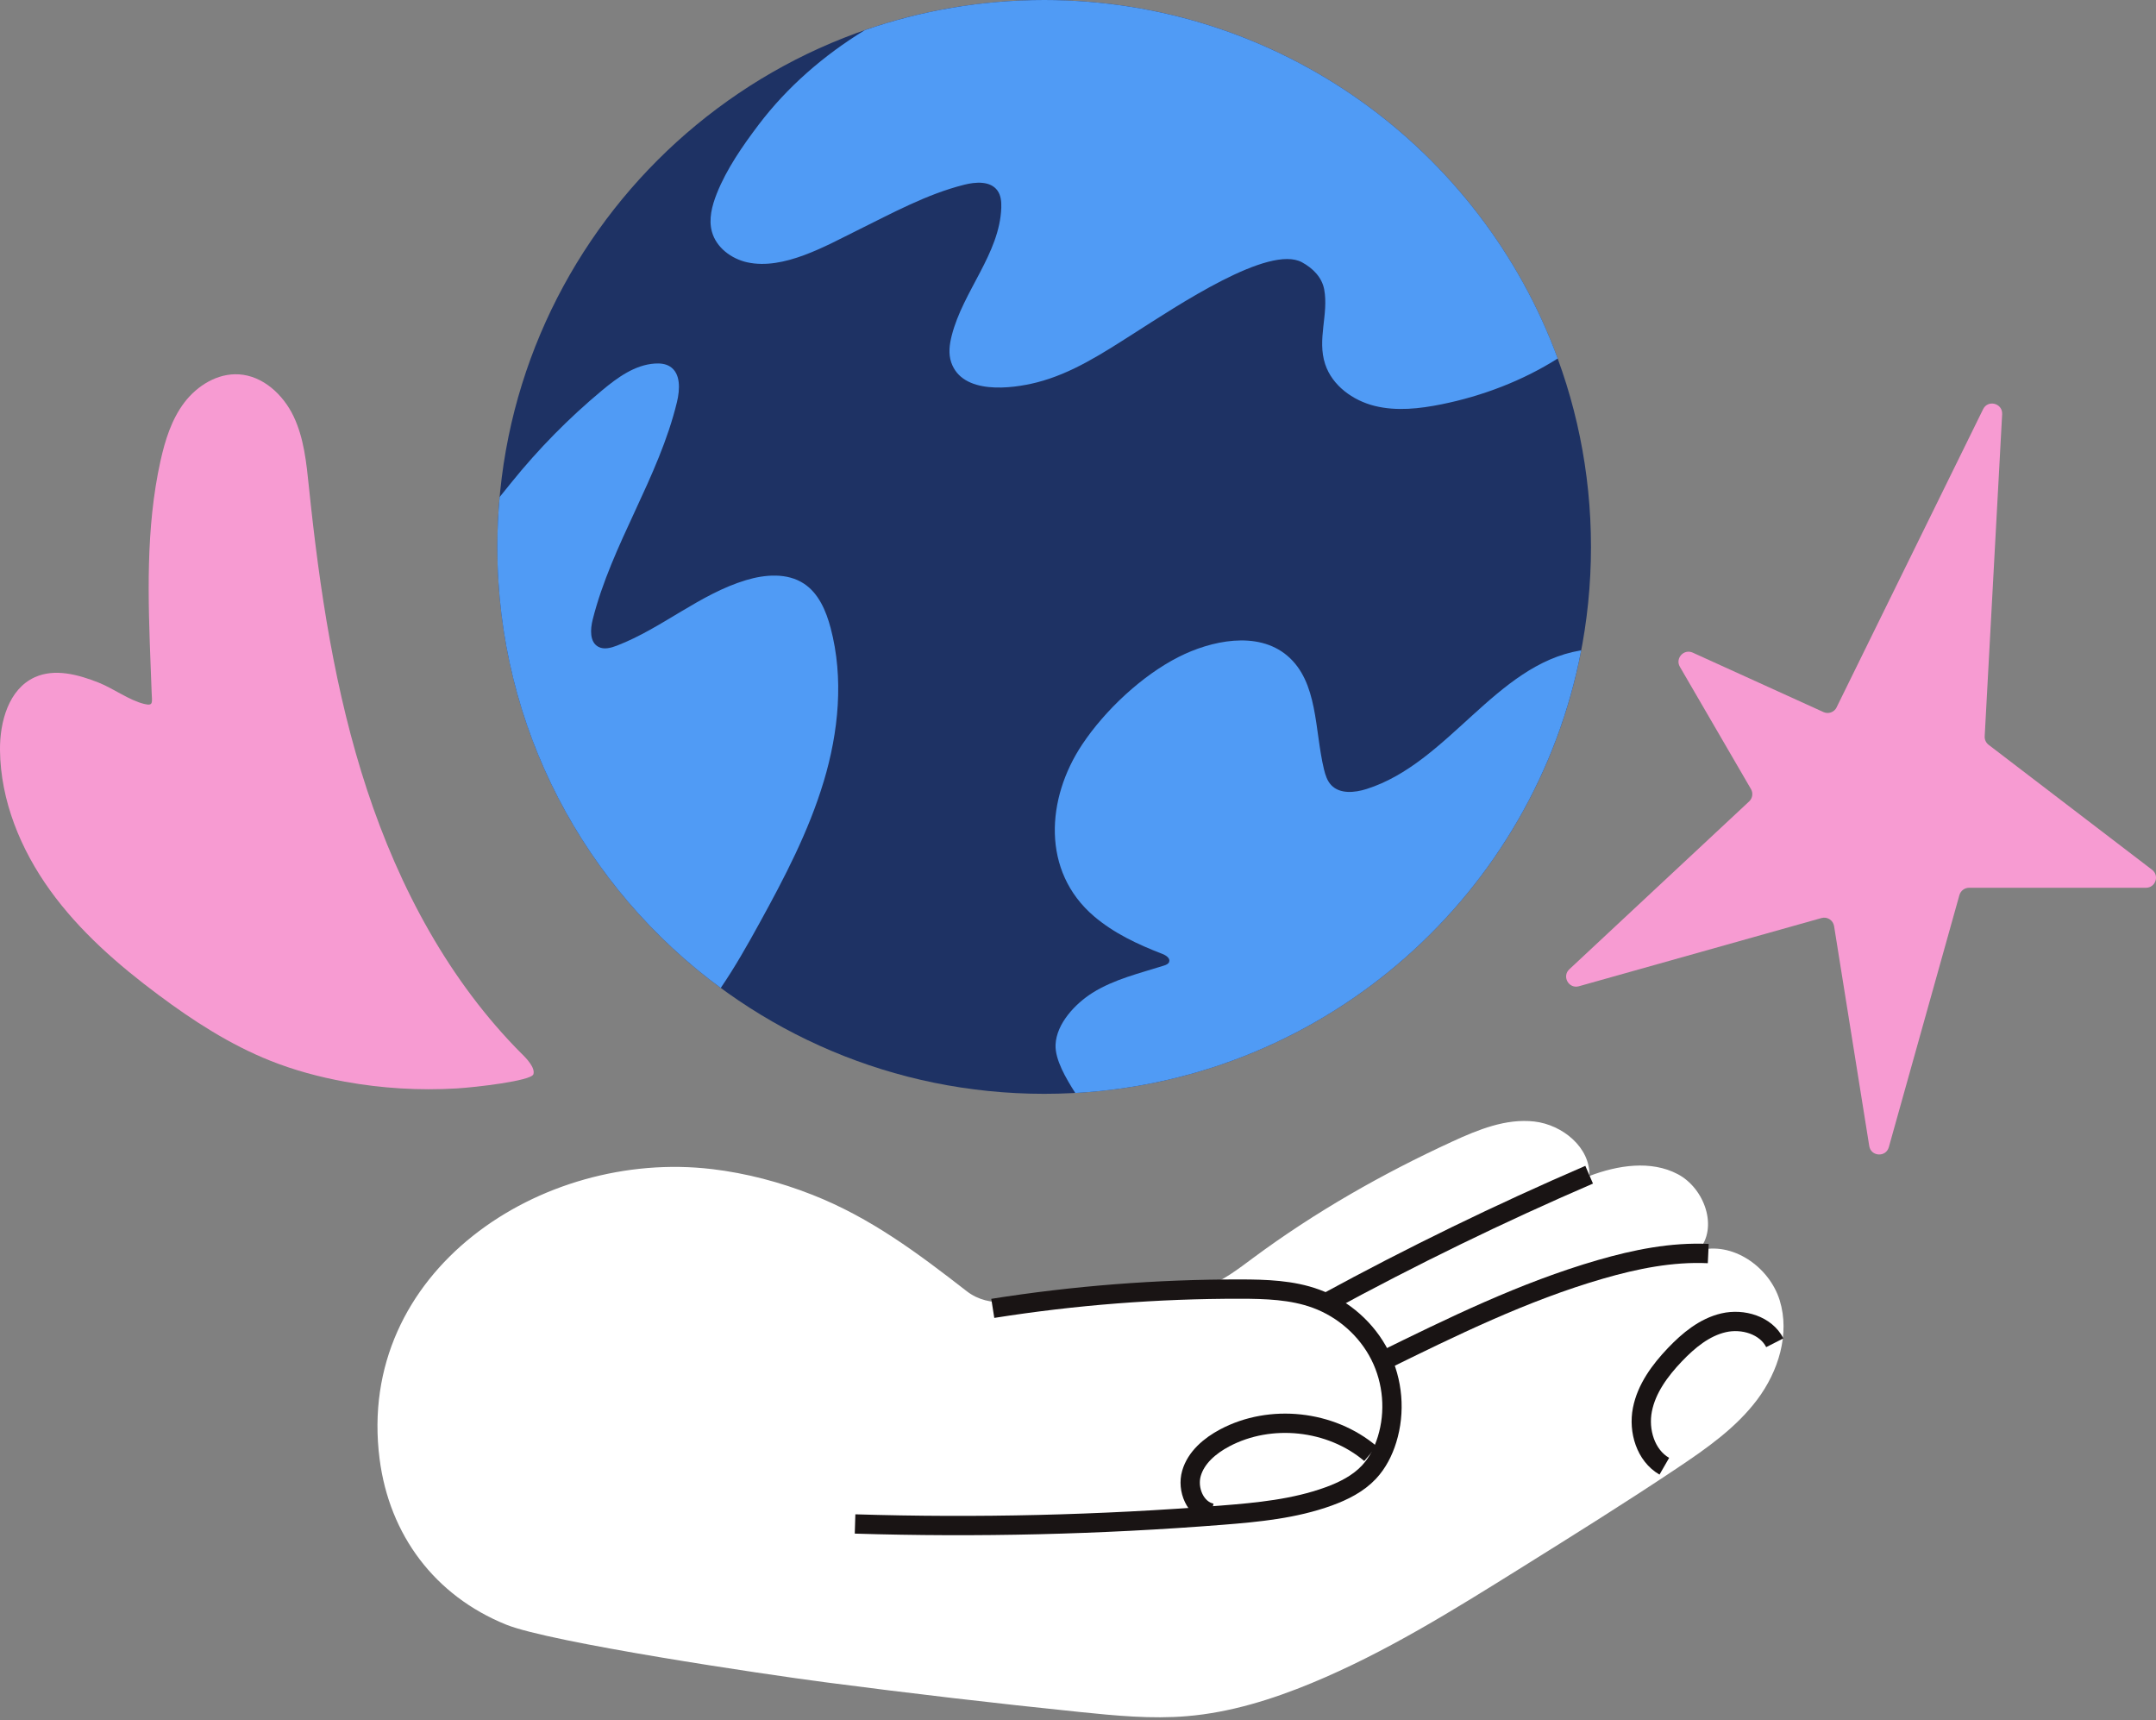
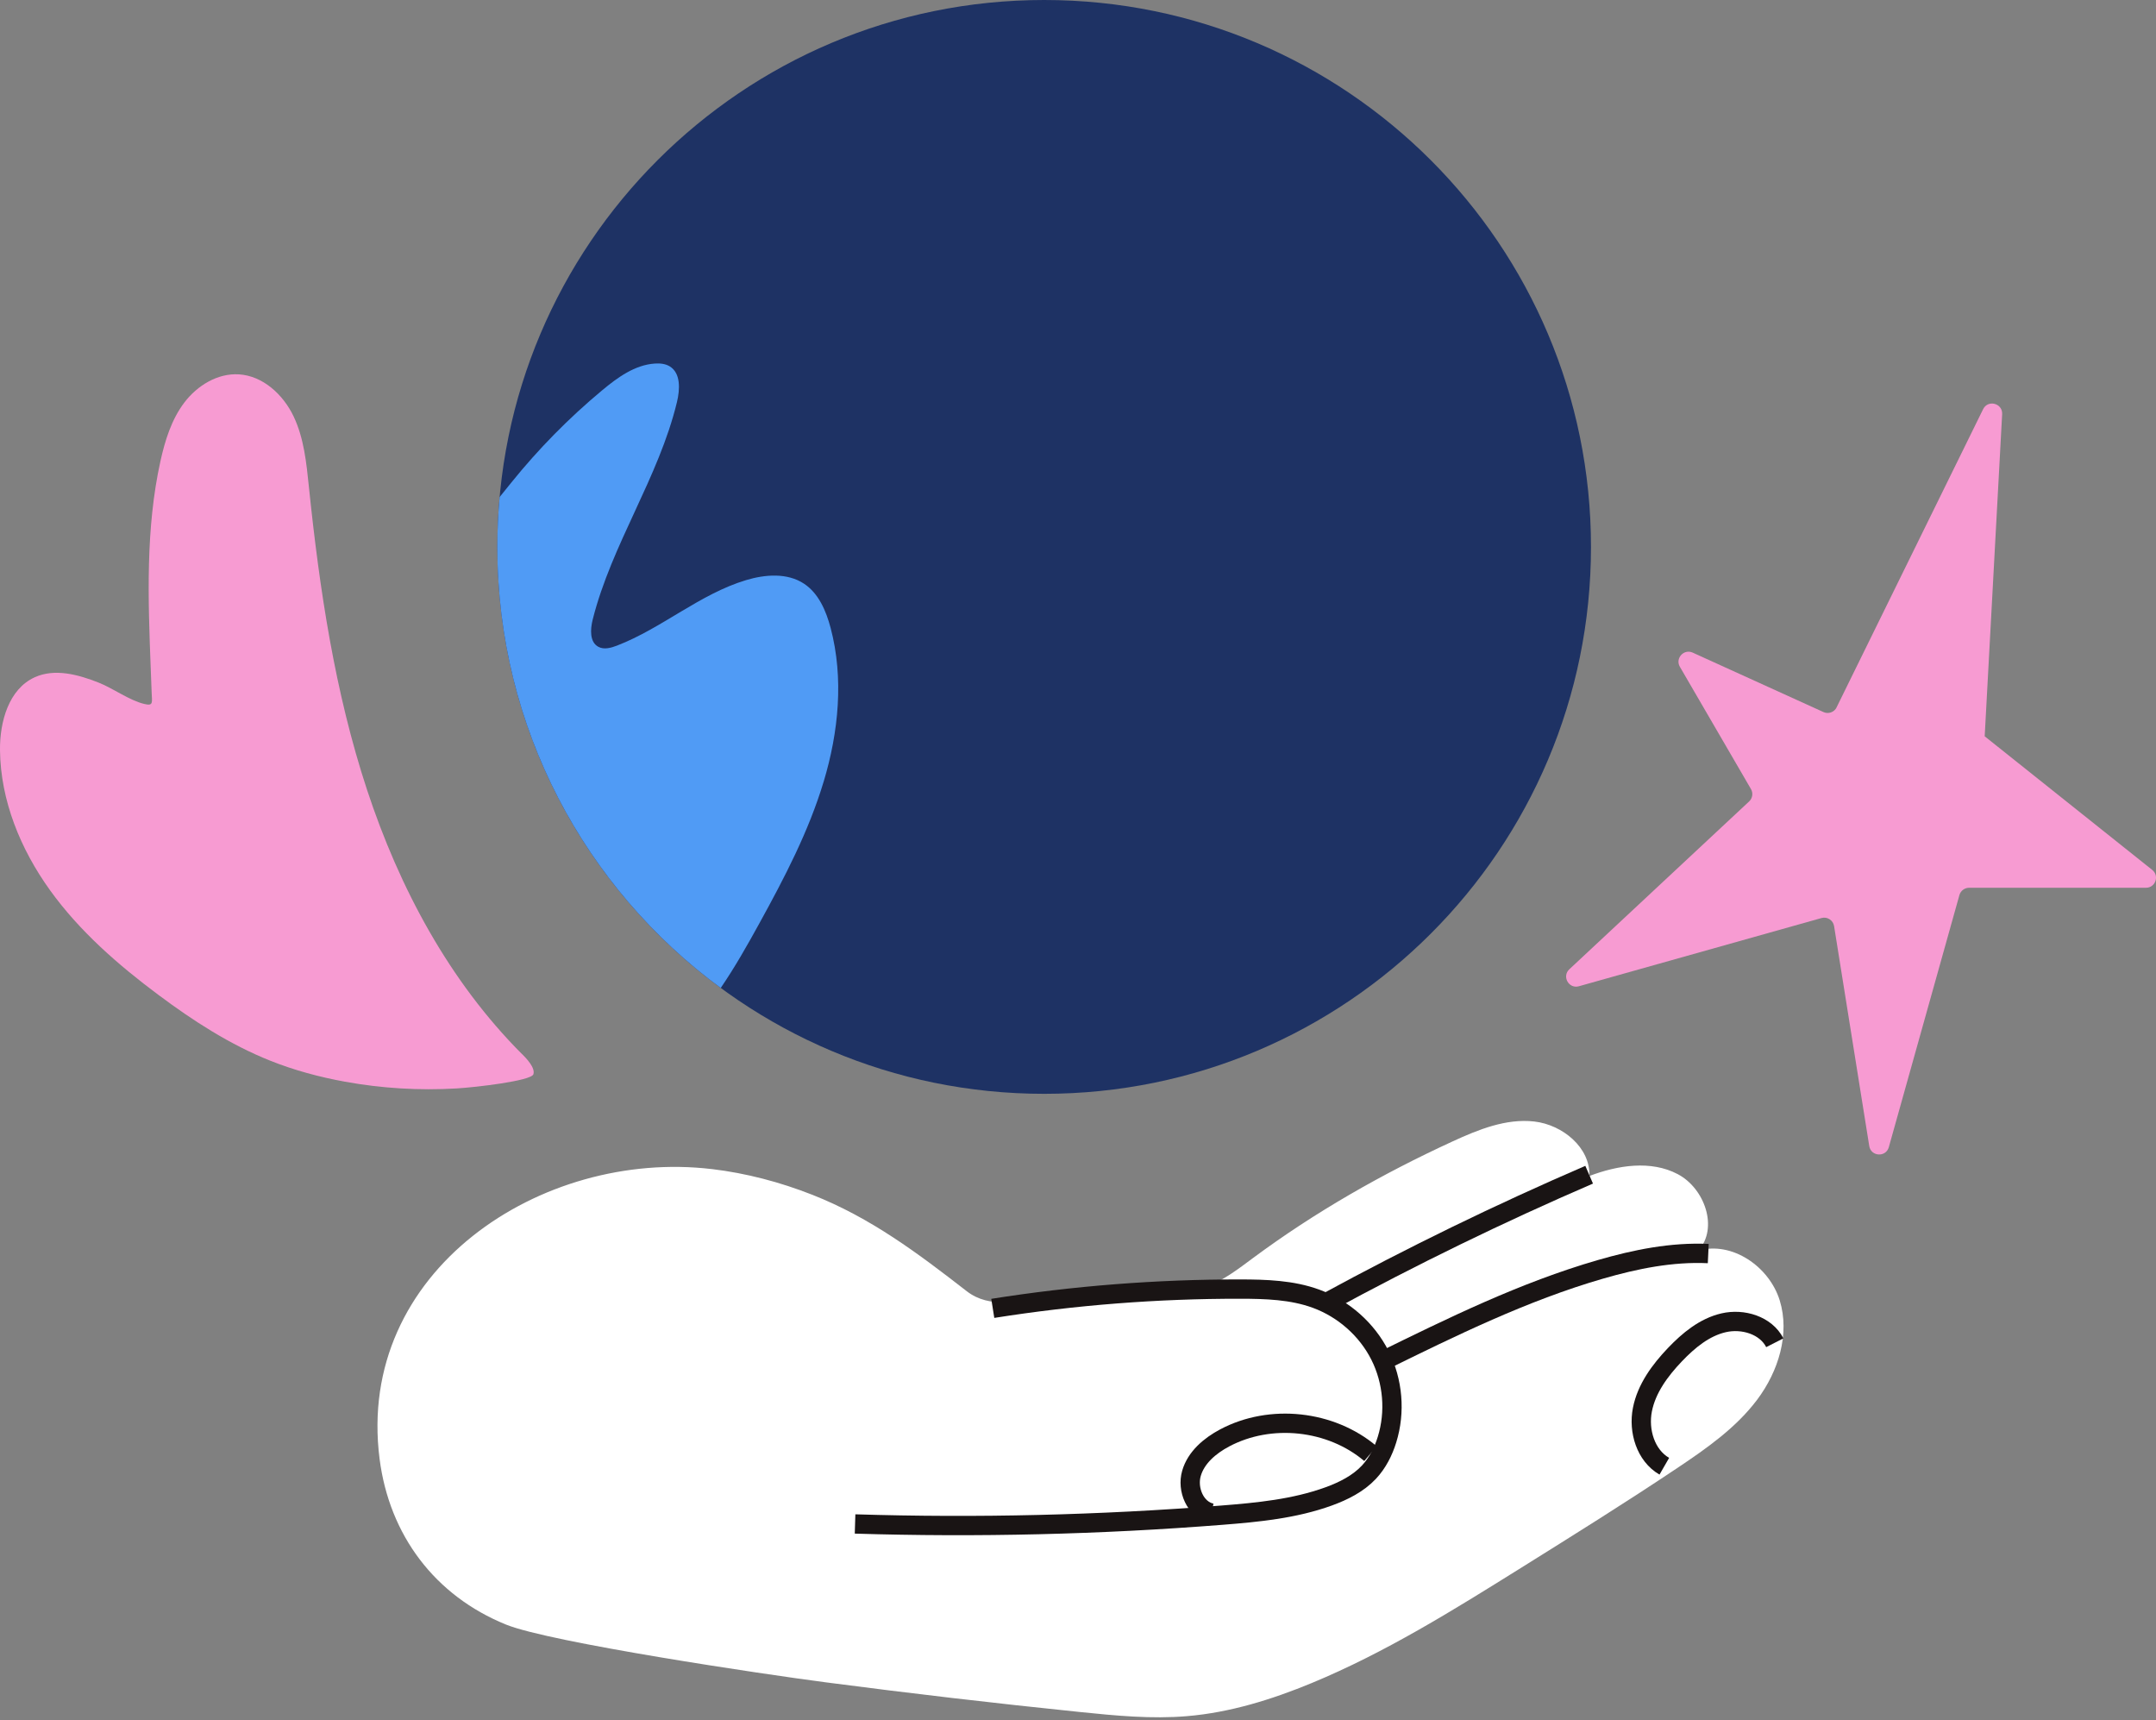
<svg xmlns="http://www.w3.org/2000/svg" width="356" height="284" viewBox="0 0 356 284" fill="none">
  <rect x="0" y="0" width="356" height="284" fill="#808080" stroke="none" />
  <g clip-path="url(#clip0_1065_13849)">
    <path d="M172.417 180.574C222.281 180.574 262.704 140.151 262.704 90.287C262.704 40.423 222.281 -0 172.417 -0C122.552 -0 82.129 40.423 82.129 90.287C82.129 140.151 122.552 180.574 172.417 180.574Z" fill="#1E3264" />
-     <path d="M261.086 107.367C261.019 107.376 260.952 107.381 260.885 107.394C246.92 109.79 239.164 125.968 225.656 130.25C223.68 130.876 221.23 131.113 219.809 129.606C219.143 128.9 218.839 127.93 218.611 126.987C217.037 120.465 217.676 112.597 212.563 108.252C207.623 104.055 199.89 105.781 194.633 108.445C188.549 111.525 182.465 117.251 178.706 122.883C172.747 131.806 171.952 143.839 180.633 151.255C183.918 154.062 187.905 155.926 191.937 157.477C192.541 157.71 193.278 158.206 193.046 158.809C192.916 159.145 192.532 159.292 192.188 159.404C188.16 160.682 183.954 161.657 180.378 163.91C177.593 165.662 174.441 168.948 174.294 172.466C174.191 174.92 175.993 177.991 177.553 180.436C219.268 178.098 253.415 147.438 261.086 107.372V107.367Z" fill="#509BF5" />
-     <path d="M172.417 -0C162.042 -0 152.082 1.752 142.807 4.97C136.035 9.114 129.987 14.353 125.253 20.607C122.642 24.058 119.956 27.911 118.346 31.983C117.56 33.977 116.983 36.181 117.551 38.25C118.266 40.865 120.756 42.729 123.402 43.31C129.401 44.62 136.374 40.584 141.582 38.018C147.326 35.188 153.008 32.055 159.217 30.495C161.13 30.012 163.53 29.851 164.693 31.447C165.278 32.256 165.368 33.315 165.332 34.312C165.055 41.898 159.029 48.035 157.151 55.389C156.78 56.837 156.579 58.393 157.062 59.81C158.895 65.201 166.999 64.204 171.201 63.131C176.985 61.656 182.072 58.321 187.048 55.152C194.571 50.36 209.528 40.333 214.986 43.301C216.774 44.276 218.28 45.773 218.651 47.776C219.416 51.884 217.449 55.983 218.812 60.118C219.979 63.654 223.376 66.112 226.988 67.011C230.6 67.909 234.408 67.476 238.056 66.738C244.779 65.379 251.413 62.854 257.211 59.184C244.529 24.648 211.352 -0 172.417 -0Z" fill="#509BF5" />
    <path d="M136.003 129.043C138.475 120.832 139.347 111.963 137.156 103.675C136.41 100.855 135.18 97.949 132.744 96.349C129.991 94.538 126.347 94.82 123.192 95.768C115.552 98.065 109.339 103.693 101.896 106.572C100.895 106.961 99.723 107.287 98.785 106.769C97.341 105.973 97.466 103.876 97.868 102.276C101.006 89.809 108.766 78.875 111.779 66.377C112.28 64.298 112.427 61.634 110.613 60.498C109.884 60.042 108.986 59.958 108.127 60.016C104.828 60.235 101.976 62.313 99.433 64.428C93.926 69.005 88.883 74.137 84.391 79.711C83.778 80.471 83.144 81.253 82.5 82.053C82.254 84.767 82.12 87.516 82.12 90.292C82.12 120.174 96.639 146.66 119.008 163.097C121.345 159.672 123.393 156.056 125.391 152.422C129.526 144.912 133.531 137.255 135.998 129.048L136.003 129.043Z" fill="#509BF5" />
    <path d="M117.524 192.997C89.403 189.658 58.688 209.836 62.68 240.859C64.294 253.415 71.795 263.428 83.569 268.198C90.855 271.148 126.281 276.414 136.218 277.71C150.259 279.547 164.326 281.192 178.411 282.636C184.254 283.235 190.141 283.803 195.992 283.311C203.104 282.717 210.006 280.567 216.6 277.84C228.732 272.82 239.929 265.833 251.069 258.882C259.763 253.455 268.462 248.029 276.982 242.329C281.814 239.097 286.673 235.696 290.16 231.047C293.647 226.393 295.582 220.22 293.866 214.668C292.149 209.116 286.025 204.861 280.437 206.457C283.785 202.715 281.479 196.18 277.036 193.837C272.592 191.495 267.125 192.358 262.432 194.141C262.633 189.452 258.002 185.671 253.335 185.143C248.668 184.616 244.091 186.48 239.826 188.442C228.262 193.757 217.145 200.087 206.922 207.664C204.468 209.483 202.014 211.396 199.139 212.429C196.498 213.376 193.641 213.519 190.838 213.653C184.875 213.94 178.917 214.226 172.953 214.507C168.318 214.731 163.446 216.117 159.641 213.166C151.555 206.89 143.773 201.034 134.139 197.244C128.807 195.147 123.223 193.672 117.528 192.993L117.524 192.997Z" fill="white" />
    <path d="M163.928 215.992C177.424 213.855 191.093 212.791 204.763 212.809C209.001 212.813 213.332 212.943 217.302 214.396C221.848 216.059 225.705 219.474 227.86 223.747C230.015 228.021 230.439 233.103 229.022 237.663C228.414 239.629 227.458 241.52 226.036 243.036C224.253 244.936 221.834 246.147 219.367 247.041C213.748 249.079 207.7 249.665 201.728 250.134C181.599 251.721 161.376 252.204 141.189 251.583" stroke="#191414" stroke-width="3.187" stroke-miterlimit="10" />
    <path d="M227.86 224.887C239.693 219.067 251.601 213.215 264.269 209.55C270.058 207.874 276.052 206.662 282.069 206.944" stroke="#191414" stroke-width="3.187" stroke-miterlimit="10" />
    <path d="M218.956 215.075C233.108 207.373 247.609 200.31 262.401 193.927" stroke="#191414" stroke-width="3.187" stroke-miterlimit="10" />
    <path d="M293.056 221.668C291.577 218.767 287.786 217.636 284.612 218.37C281.439 219.098 278.806 221.289 276.557 223.644C274.099 226.224 271.877 229.223 271.193 232.719C270.509 236.214 271.725 240.273 274.814 242.052" stroke="#191414" stroke-width="3.187" stroke-miterlimit="10" />
    <path d="M200.038 249.786C197.352 249.213 195.97 245.87 196.735 243.232C197.495 240.595 199.788 238.668 202.211 237.381C209.778 233.358 219.751 234.431 226.296 239.974" stroke="#191414" stroke-width="3.187" stroke-miterlimit="10" />
    <path d="M86.233 174.039C86.89 174.697 88.414 176.266 88.074 177.343C87.73 178.434 78.517 179.502 75.384 179.685C69.228 180.047 63.028 179.676 56.962 178.572C52.756 177.808 48.608 176.695 44.638 175.112C37.982 172.457 31.907 168.528 26.163 164.245C19.494 159.275 13.137 153.732 8.274 146.982C3.406 140.232 0.089 132.168 -0 123.849C-0.049 119.137 1.444 113.755 5.735 111.806C9.043 110.304 12.918 111.355 16.293 112.692C18.712 113.648 21.327 115.606 23.808 116.21C25.386 116.594 25.095 115.955 25.041 114.332C24.997 112.973 24.939 111.614 24.885 110.255C24.447 98.839 24.027 87.27 26.494 76.117C27.254 72.689 28.322 69.238 30.45 66.439C32.578 63.645 35.935 61.585 39.44 61.799C43.422 62.041 46.775 65.152 48.487 68.755C50.199 72.358 50.597 76.425 51.008 80.399C52.761 97.323 55.291 114.269 60.619 130.429C65.947 146.588 74.195 162.015 86.228 174.048L86.233 174.039Z" fill="#F79BD2" />
-     <path d="M303.261 116.768L327.454 67.548C328.249 65.93 330.69 66.569 330.596 68.371L327.713 121.552C327.682 122.097 327.927 122.624 328.361 122.955L355.347 143.585C356.608 144.546 355.924 146.557 354.341 146.557H325.134C324.392 146.557 323.739 147.054 323.538 147.769L311.884 189.377C311.406 191.089 308.934 190.946 308.652 189.193L302.846 152.887C302.689 151.908 301.715 151.287 300.763 151.555L260.71 162.815C259.038 163.285 257.863 161.193 259.132 160.008L288.818 132.307C289.382 131.779 289.507 130.93 289.122 130.264L277.384 110.081C276.57 108.687 278.032 107.073 279.503 107.739L301.093 117.551C301.907 117.922 302.872 117.578 303.266 116.773L303.261 116.768Z" fill="#F79BD2" />
+     <path d="M303.261 116.768L327.454 67.548C328.249 65.93 330.69 66.569 330.596 68.371L327.713 121.552L355.347 143.585C356.608 144.546 355.924 146.557 354.341 146.557H325.134C324.392 146.557 323.739 147.054 323.538 147.769L311.884 189.377C311.406 191.089 308.934 190.946 308.652 189.193L302.846 152.887C302.689 151.908 301.715 151.287 300.763 151.555L260.71 162.815C259.038 163.285 257.863 161.193 259.132 160.008L288.818 132.307C289.382 131.779 289.507 130.93 289.122 130.264L277.384 110.081C276.57 108.687 278.032 107.073 279.503 107.739L301.093 117.551C301.907 117.922 302.872 117.578 303.266 116.773L303.261 116.768Z" fill="#F79BD2" />
  </g>
  <defs>
    <clipPath id="clip0_1065_13849">
      <rect width="356" height="283.499" fill="white" />
    </clipPath>
  </defs>
</svg>